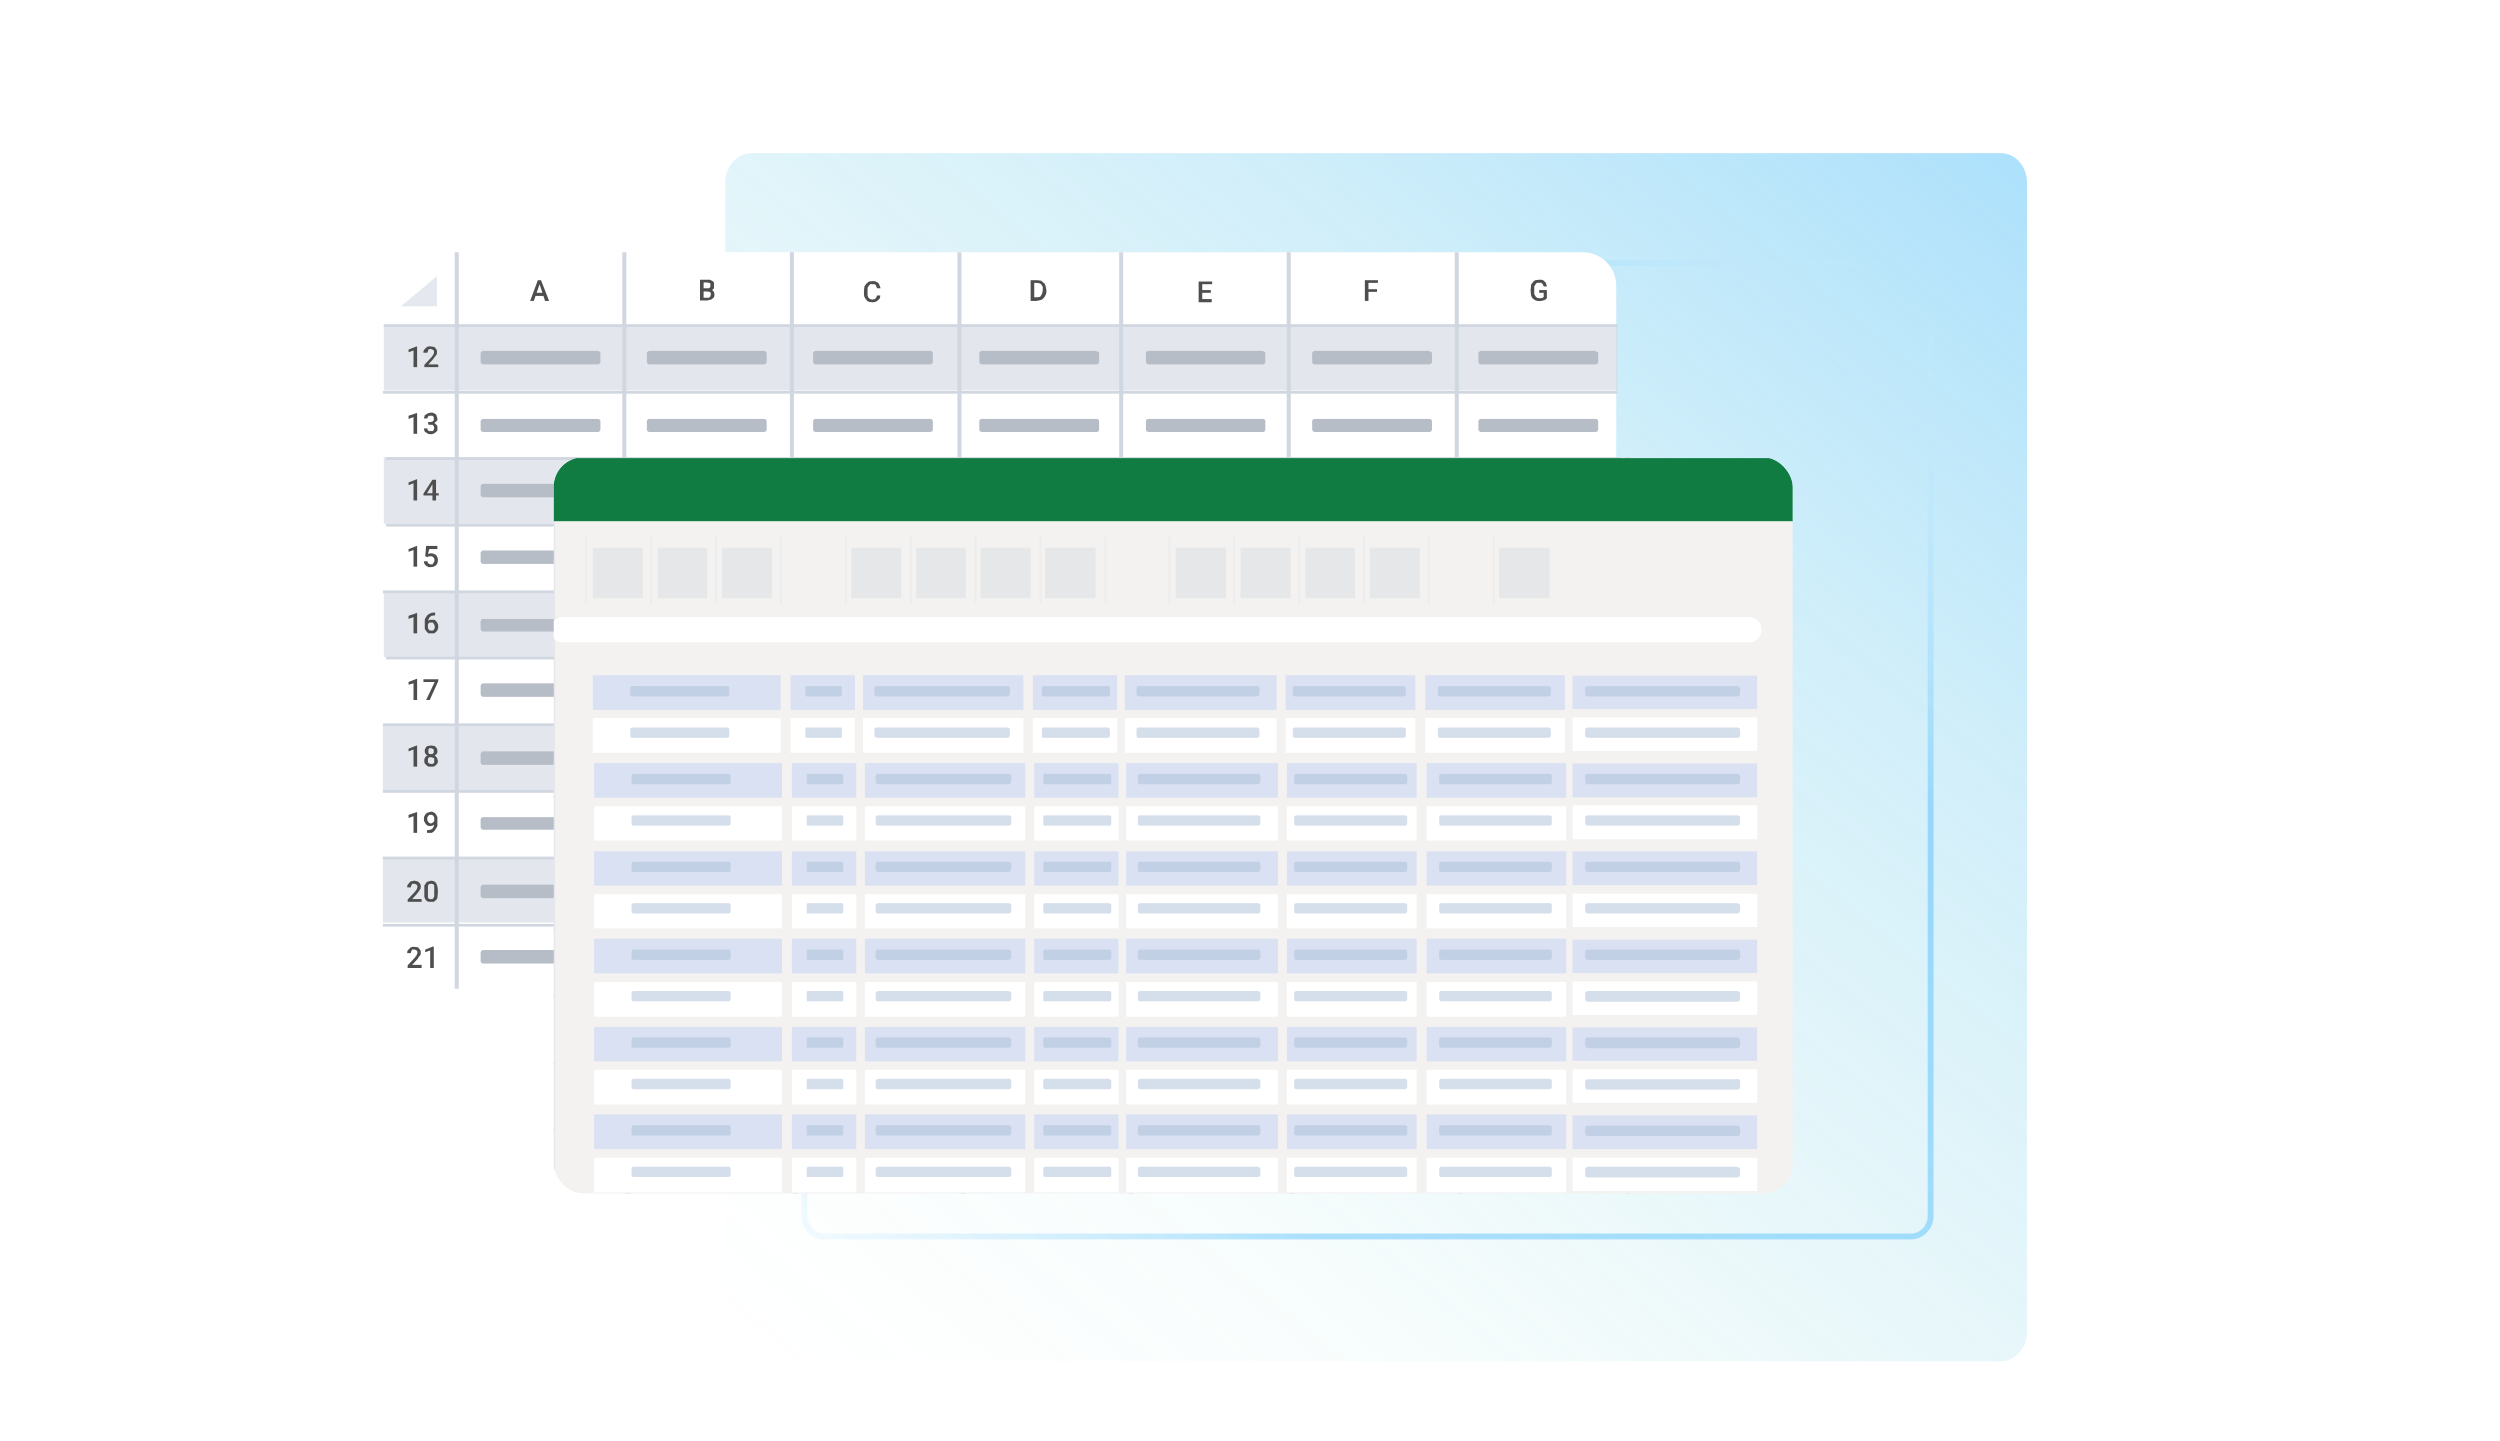
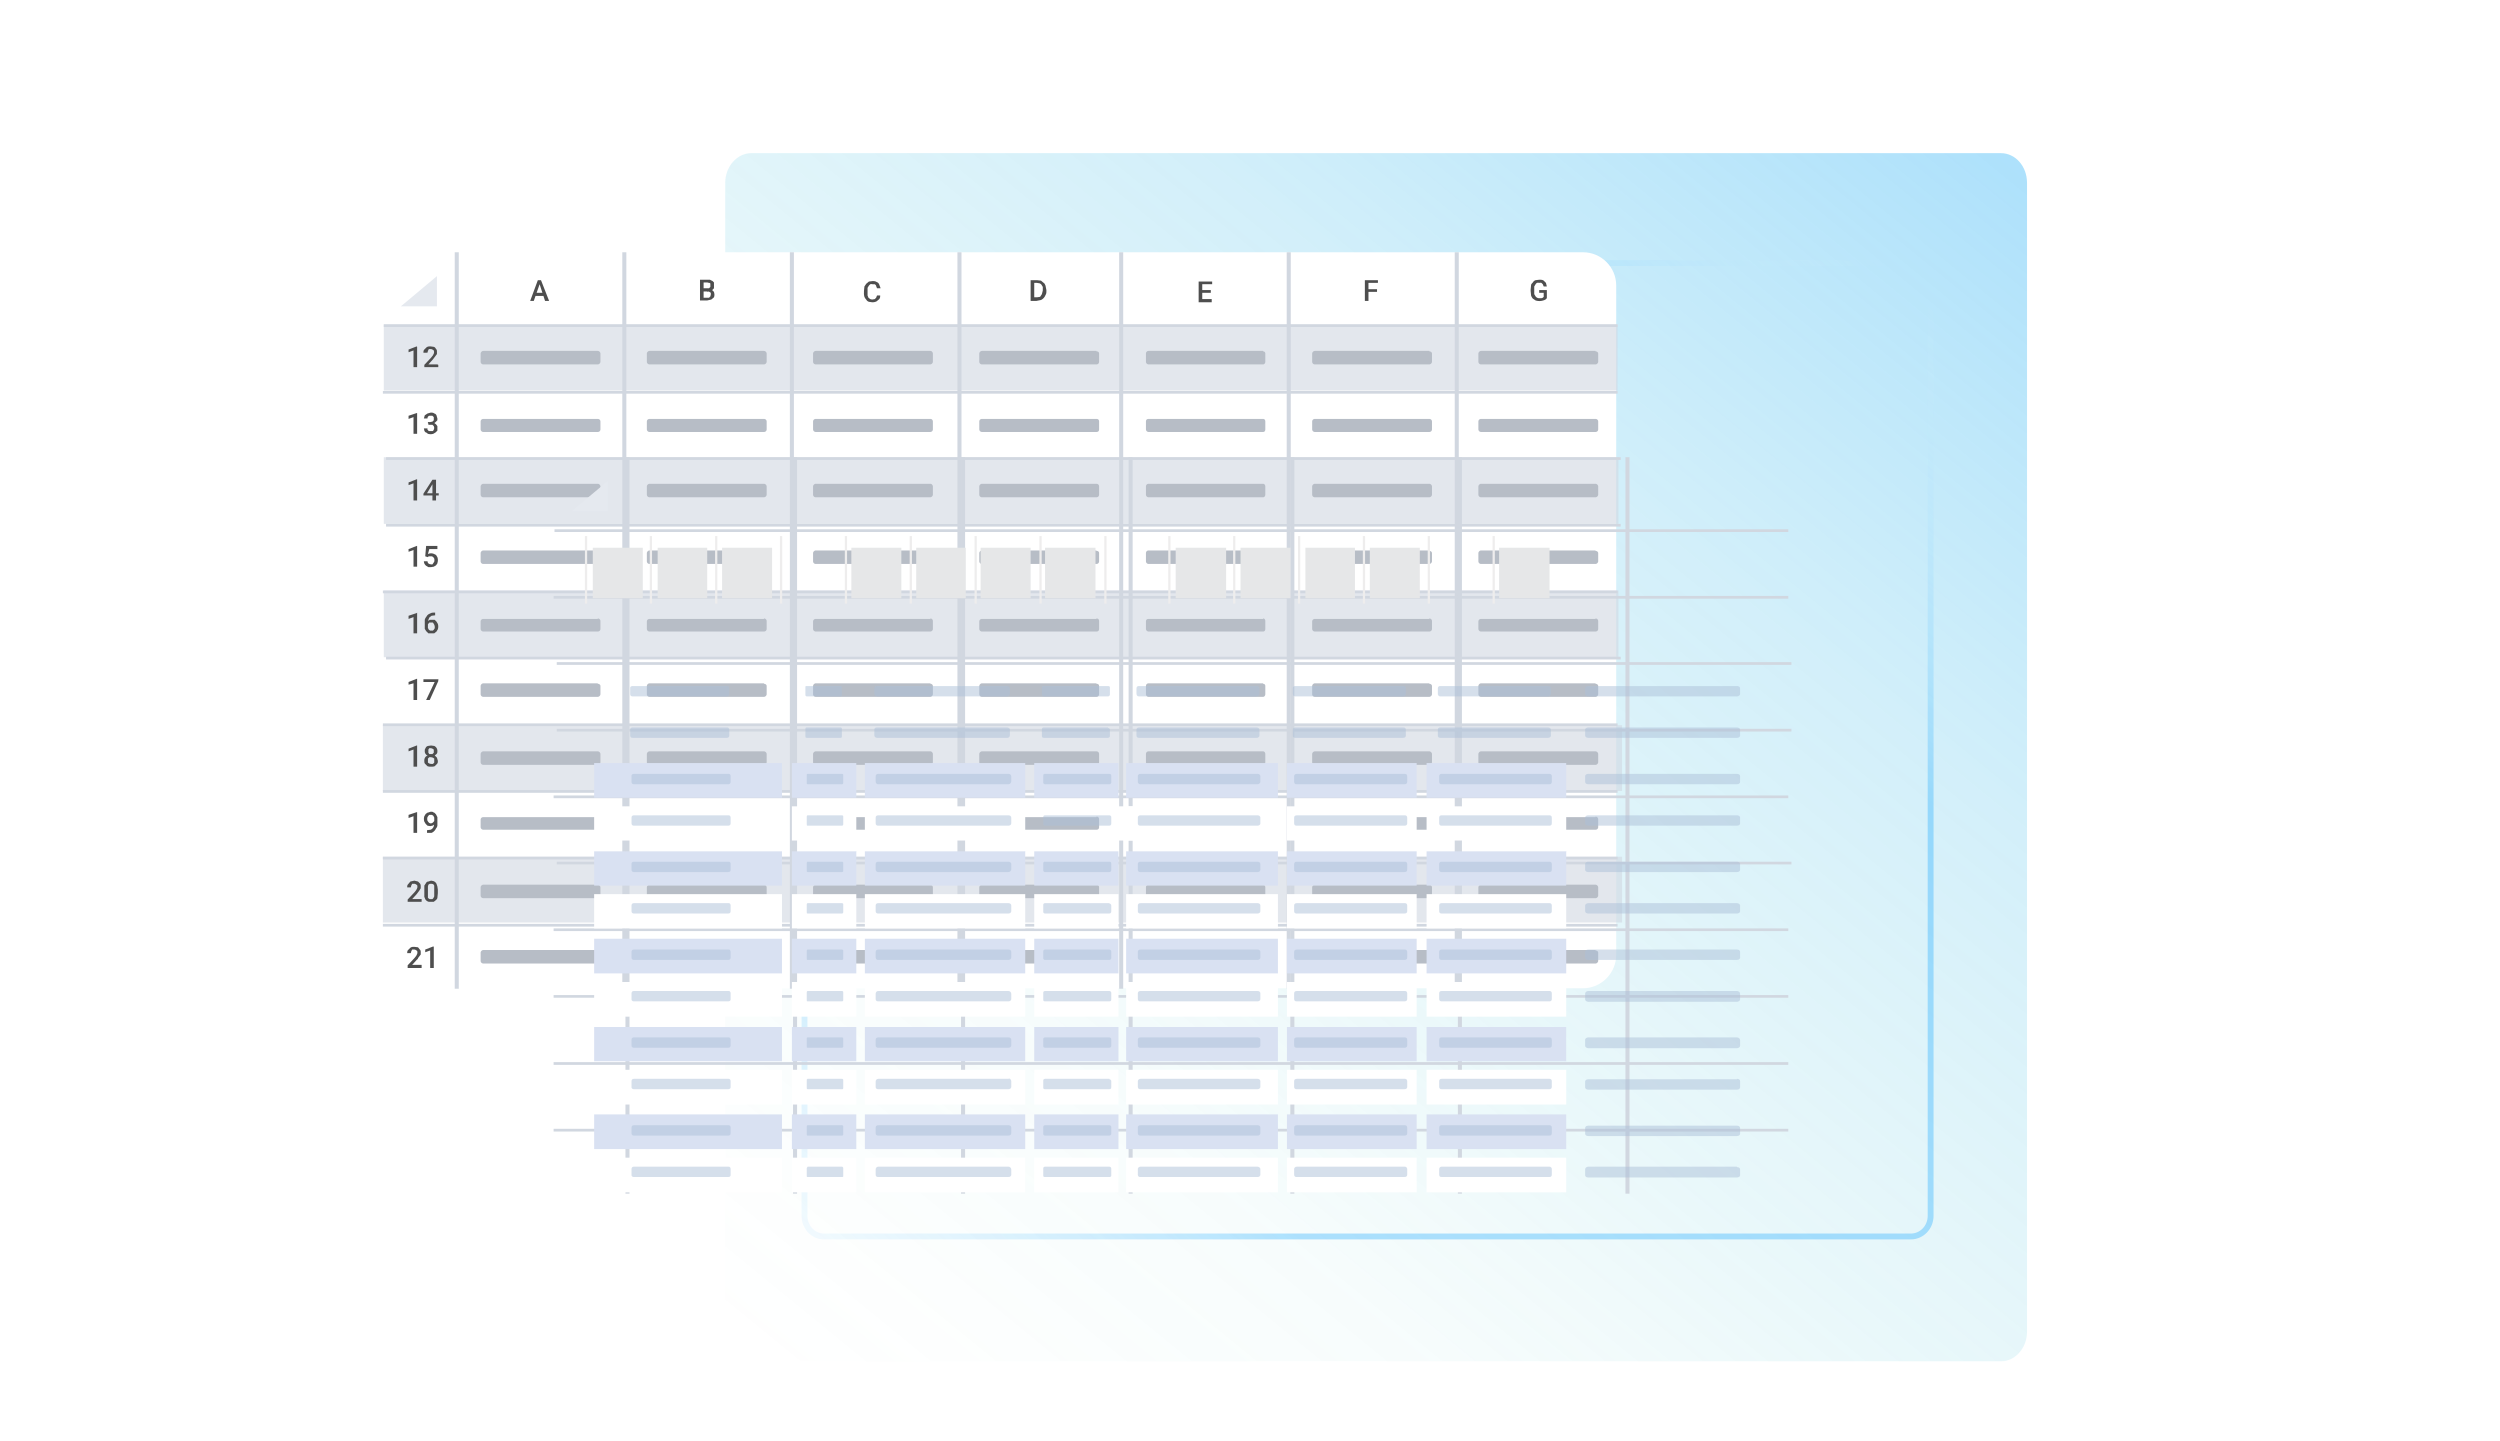
<svg xmlns="http://www.w3.org/2000/svg" width="555" height="320" fill="none" viewBox="0 0 555 320">
  <path fill="url(#a)" d="M444.3 34H166.8c-3.2 0-5.8 3-5.8 6.6v255c0 3.7 2.6 6.6 5.8 6.6h277.5c3.1 0 5.7-3 5.7-6.5V40.6c0-3.7-2.6-6.6-5.8-6.6Z" opacity=".4" />
  <path stroke="url(#b)" stroke-opacity=".3" stroke-width="1.3" d="M183 58.4h241.2c2.4 0 4.4 2 4.4 4.7v206.8c0 2.6-2 4.6-4.4 4.6H182.9c-2.3 0-4.3-2-4.3-4.6V63c0-2.6 2-4.7 4.3-4.7Z" />
  <g filter="url(#c)">
    <g clip-path="url(#d)">
      <path fill="#fff" d="M85 63.4c0-4.1 3.3-7.4 7.4-7.4h259c4.1 0 7.4 3.3 7.4 7.4V212c0 4-3.3 7.4-7.4 7.4h-259c-4.1 0-7.4-3.3-7.4-7.4V63.4Z" />
      <path fill="#D0D7E1" d="M85.2 72h273.9v14.7H85.2zM85.2 101.5h274.1v14.8H85.2zM85.2 131.1h274.1v14.8H85.2zM85 161h275.1v14.6H85zM85 190.2h275.1v14.6H85z" opacity=".6" />
      <path stroke="#D1D7E0" stroke-width=".9" d="M101.4 56v176.8M138.6 56v176.8M175.8 56v176.8M213 56v176.8M248.9 56v176.8M286.1 56v176.8M323.4 56v176.8" />
      <path stroke="#D1D7E0" stroke-width=".6" d="M359.1 72.3H85.2M359.1 87.1H85M359.8 101.8H85.7M359.8 116.6H85.7M359.1 131.4H85M359.8 146.1H85.7M359.1 160.9H85M359.1 175.7H85M359.1 190.5H85M359.1 205.4H85" />
      <path fill="#E5E9EF" d="M97 61.3V68h-8l8-6.7Z" />
      <path fill="#4E4E4E" d="M92.6 77v4.5h-.8v-3.7l-1.1.4v-.6l1.8-.7Zm4.7 4v.5h-3.1V81l1.5-1.6.4-.5.2-.4a1 1 0 0 0 0-.7l-.3-.2a.7.7 0 0 0-.3-.1h-.5l-.2.4-.1.4H94c0-.2 0-.5.2-.7l.5-.5c.3-.2.5-.2.9-.2l.7.1c.3.1.4.3.5.5.2.1.2.4.2.6v.5l-.3.4-.3.4-.3.4-1 1.1h2ZM92.6 91.7v4.6h-.8v-3.7l-1.1.4v-.7l1.8-.6Zm2.5 2h.4l.5-.1.3-.3v-.7l-.3-.3h-.7a.6.6 0 0 0-.4.6h-.8l.2-.7.6-.4.7-.2c.3 0 .6 0 .8.2.2 0 .4.2.5.4l.2.7v.4l-.4.4-.4.3H95v-.3Zm0 .6v-.5h.6l.7.1.4.3.3.4v1l-.4.4-.5.3a2 2 0 0 1-1.2 0l-.4-.3c-.2 0-.3-.2-.4-.4l-.1-.5h.8v.3l.3.3h.8c.2 0 .2-.2.3-.3l.1-.4-.1-.4-.3-.3h-.9ZM92.6 106.4v4.7h-.8v-3.8l-1.1.4v-.6l1.8-.7Zm4.8 3v.6H94v-.4l2-3.1h.6l-.6 1-1.2 2h2.6Zm-.6-3v4.7H96v-4.6h.8ZM92.6 121.2v4.6h-.8v-3.7l-1.1.4v-.6l1.8-.7Zm2.4 2.5-.6-.2.2-2.3h2.5v.7h-1.8L95 123a1.6 1.6 0 0 1 1.4 0l.4.2.3.5a2 2 0 0 1 0 1.3c0 .2-.2.3-.3.5l-.5.3-.6.1h-.6l-.5-.3a1.3 1.3 0 0 1-.5-1h.8l.1.4.3.2.4.1h.3l.2-.3.2-.3a1.5 1.5 0 0 0 0-.7l-.2-.3-.3-.2h-.7l-.3.2ZM92.6 136v4.6h-.8V137l-1.1.4v-.7l1.8-.6Zm3.9 0h.1v.6l-.8.1-.5.4-.2.5-.1.6v1.2l.2.4.3.2h.6l.2-.2.2-.3a1.4 1.4 0 0 0-.2-1l-.2-.3h-.8l-.3.4v.3h-.4c0-.3 0-.5.2-.6l.2-.4.4-.3h1.1l.4.4.3.5a2 2 0 0 1 0 1.2l-.3.5-.5.4H95.1l-.5-.5-.3-.5v-2c.1-.4.3-.6.5-.9.1-.2.4-.4.7-.5.3-.2.6-.2 1-.2ZM92.6 150.7v4.7h-.8v-3.7l-1.1.3v-.6l1.8-.7Zm4.7 0v.5l-1.9 4.2h-.8l1.9-4H94v-.6h3.2ZM92.6 165.5v4.7h-.8v-3.8l-1.1.4v-.6l1.8-.7Zm4.6 3.4c0 .3 0 .5-.2.7l-.5.5a2 2 0 0 1-.8.1 2 2 0 0 1-.8-.1l-.5-.5c-.2-.2-.2-.4-.2-.7a1.2 1.2 0 0 1 .4-1l.5-.2h1.4l.5.5.2.7Zm-.8 0v-.5l-.3-.2-.4-.1h-.4l-.3.3v.9l.3.2.4.1h.4l.3-.3v-.4Zm.7-2.2c0 .3 0 .5-.2.7l-.5.4-.7.1-.7-.1c-.3-.1-.4-.3-.5-.4a1 1 0 0 1-.2-.7c0-.2 0-.5.2-.6 0-.2.2-.4.5-.5l.7-.1.7.1a1.2 1.2 0 0 1 .7 1.1Zm-.8 0v-.3l-.3-.2-.3-.1h-.4l-.2.3v.7l.2.3h.7l.3-.3v-.3ZM93.6 199.6v.6h-3.1v-.5l1.5-1.6.4-.5.2-.4a1 1 0 0 0 0-.7l-.3-.2a.7.7 0 0 0-.3-.1h-.5l-.2.4-.1.4h-.8c0-.3 0-.5.2-.7l.5-.6.9-.2.8.2.4.4c.2.2.2.5.2.7v.4l-.3.5-.3.4-.3.4-1 1.1h2.1Zm3.6-2v.7l-.1 1c0 .2-.2.4-.3.5l-.5.4h-1.1a1.2 1.2 0 0 1-.8-.6l-.2-.5v-2.5l.4-.6c.1-.2.3-.3.5-.3l.6-.2.5.1a1.2 1.2 0 0 1 .7.6l.2.6.1.7Zm-.8.8v-1.8l-.2-.3-.3-.1h-.5l-.3.2-.1.4v2.5l.2.2.2.1h.6l.2-.2.2-.4v-.6ZM93.6 214.2v.7h-3.1v-.6l1.5-1.6.4-.5.2-.4a1 1 0 0 0 0-.7l-.3-.2a.7.7 0 0 0-.3-.1h-.5l-.2.4-.1.4h-.8c0-.2 0-.5.2-.7l.5-.5c.3-.2.5-.2.9-.2l.8.1.4.5c.2.2.2.4.2.6v.5l-.3.4-.3.4c0 .2-.2.3-.3.4l-1 1.1h2.1Zm2.7-4v4.7h-.8V211l-1.1.4v-.6l1.8-.7ZM92.6 180.3v4.6h-.8v-3.7l-1.1.4v-.7l1.8-.6Zm2.2 4 .8-.1a1.2 1.2 0 0 0 .7-.8l.1-.6v-1.3l-.2-.4-.3-.2h-.6l-.2.2-.2.3a1.5 1.5 0 0 0 0 .8l.2.3.2.2.3.1a.8.8 0 0 0 .6-.3 1 1 0 0 0 .3-.5h.3l-.1.6a1.5 1.5 0 0 1-.7.7l-.5.1-.6-.1-.4-.4-.3-.5a2 2 0 0 1 0-1.2l.3-.5c.2-.1.3-.3.5-.3l.6-.2c.3 0 .5 0 .7.2.2 0 .3.2.5.4l.3.6v1.8c0 .2-.1.5-.3.7a1.9 1.9 0 0 1-1 1h-1v-.6ZM119.9 62.8l-1.4 4h-.8l1.7-4.6h.5v.6Zm1.1 4-1.3-4-.1-.6h.5l1.8 4.6h-.9Zm0-1.7v.6h-2.5V65h2.5ZM157 64.7H156V64h1.4l.3-.3v-.7c0-.1-.1-.2-.3-.2l-.4-.1h-.8v4h-.8v-4.6h2.2l.6.3.3.3V64l-.4.4-.7.2-.3.2Zm0 2h-1.4l.4-.6h1.4l.3-.3.1-.4V65l-.3-.2a1 1 0 0 0-.5-.1h-.9V64h1.2l.2.2c.2 0 .5 0 .6.2l.4.4.1.5c0 .3 0 .6-.2.8l-.5.4-.9.2ZM194.7 65.6h.7c0 .3 0 .5-.2.8l-.6.5a2 2 0 0 1-1 .2l-.7-.1c-.3-.1-.5-.3-.6-.5a2 2 0 0 1-.4-.6 3 3 0 0 1-.1-1v-.3l.1-1 .4-.6.6-.5.8-.1c.3 0 .6 0 .9.2.3.1.5.3.6.6l.3.8h-.8l-.2-.5c0-.2-.2-.3-.3-.4h-.5a1 1 0 0 0-.5 0l-.3.3-.3.5V65.6l.2.5.4.3.4.1.6-.1.3-.3.2-.5ZM230.2 66.8h-1V66h1l.7-.1.4-.6.2-.8V63.7l-.3-.5a1 1 0 0 0-.4-.3l-.6-.1h-1v-.6h1l.9.1.6.5c.2.1.3.4.4.6l.2 1v.2c0 .3 0 .6-.2.9a2 2 0 0 1-1 1.1l-1 .2Zm-.6-4.6v4.6h-.8v-4.6h.8ZM269 66.4v.7h-2.4v-.7h2.5Zm-2.1-4v4.7h-.8v-4.6h.8Zm1.9 2v.6h-2.2v-.6h2.2Zm.3-2v.7h-2.5v-.6h2.5ZM303.8 62.2v4.6h-.8v-4.6h.8Zm1.9 2v.6h-2.1v-.6h2Zm.2-2v.6h-2.3v-.6h2.3ZM343.4 64.4v1.8l-.3.3a2 2 0 0 1-.5.2 2.8 2.8 0 0 1-1.7 0l-.6-.4a2 2 0 0 1-.4-.7l-.1-1v-.3l.1-1c0-.2.2-.4.4-.6.1-.2.3-.4.6-.5l.8-.1c.4 0 .7 0 1 .2l.5.5.2.8h-.7l-.2-.5-.3-.3a1 1 0 0 0-.5 0 1 1 0 0 0-.5 0 1 1 0 0 0-.3.3l-.3.5v1.7l.3.5a1 1 0 0 0 .9.4h.4l.3-.1.2-.2V65h-1v-.6h1.7Z" />
      <path fill="#B7BDC6" d="M132.7 211c.3 0 .6.2.6.5v1.8c0 .3-.3.6-.6.6h-25.4a.6.6 0 0 1-.6-.6v-1.8c0-.3.3-.6.6-.6h25.4Zm36.9 0c.3 0 .6.2.6.5v1.8c0 .3-.3.6-.6.6h-25.4a.6.6 0 0 1-.6-.6v-1.8c0-.3.3-.6.6-.6h25.4Zm37 0c.2 0 .5.2.5.5v1.8c0 .3-.3.6-.6.6h-25.4a.6.6 0 0 1-.6-.6v-1.8c0-.3.3-.6.6-.6h25.4Zm36.8 0c.4 0 .6.2.6.5v1.8c0 .3-.2.6-.6.6H218a.6.6 0 0 1-.6-.6v-1.8c0-.3.3-.6.6-.6h25.4Zm37 0c.3 0 .5.2.5.5v1.8c0 .3-.2.6-.5.6H255a.6.6 0 0 1-.6-.6v-1.8c0-.3.2-.6.6-.6h25.4Zm36.9 0c.3 0 .6.2.6.5v1.8c0 .3-.3.6-.6.6h-25.4a.6.6 0 0 1-.6-.6v-1.8c0-.3.3-.6.6-.6h25.4Zm36.9 0c.3 0 .6.2.6.5v1.8c0 .3-.3.6-.6.6h-25.4a.6.6 0 0 1-.6-.6v-1.8c0-.3.3-.6.6-.6h25.4Zm-221.5-14.6c.3 0 .6.3.6.6v1.8c0 .3-.3.6-.6.6h-25.4a.6.6 0 0 1-.6-.6V197c0-.3.3-.6.6-.6h25.4Zm36.9 0c.3 0 .6.3.6.6v1.8c0 .3-.3.6-.6.6h-25.4a.6.6 0 0 1-.6-.6V197c0-.3.3-.6.6-.6h25.4Zm37 0c.2 0 .5.3.5.6v1.8c0 .3-.3.6-.6.6h-25.4a.6.6 0 0 1-.6-.6V197c0-.3.3-.6.6-.6h25.4Zm36.8 0c.4 0 .6.3.6.6v1.8c0 .3-.2.6-.6.6H218a.6.6 0 0 1-.6-.6V197c0-.3.3-.6.6-.6h25.4Zm37 0c.3 0 .5.3.5.6v1.8c0 .3-.2.6-.5.6H255a.6.6 0 0 1-.6-.6V197c0-.3.2-.6.6-.6h25.4Zm36.9 0c.3 0 .6.3.6.6v1.8c0 .3-.3.6-.6.6h-25.4a.6.6 0 0 1-.6-.6V197c0-.3.3-.6.6-.6h25.4Zm36.9 0c.3 0 .6.3.6.6v1.8c0 .3-.3.6-.6.6h-25.4a.6.6 0 0 1-.6-.6V197c0-.3.3-.6.6-.6h25.4Zm-221.5-15.1c.3 0 .6.2.6.6v1.7c0 .4-.3.6-.6.6h-25.4a.6.6 0 0 1-.6-.6V182c0-.4.3-.6.6-.6h25.4Zm36.9 0c.3 0 .6.2.6.6v1.7c0 .4-.3.6-.6.6h-25.4a.6.6 0 0 1-.6-.6V182c0-.4.3-.6.6-.6h25.4Zm37 0c.2 0 .5.2.5.6v1.7c0 .4-.3.6-.6.6h-25.4a.6.6 0 0 1-.6-.6V182c0-.4.3-.6.6-.6h25.4Zm36.8 0c.4 0 .6.2.6.6v1.7c0 .4-.2.6-.6.6H218a.6.6 0 0 1-.6-.6V182c0-.4.3-.6.6-.6h25.4Zm37 0c.3 0 .5.2.5.6v1.7c0 .4-.2.6-.5.6H255a.6.6 0 0 1-.6-.6V182c0-.4.2-.6.6-.6h25.4Zm36.9 0c.3 0 .6.2.6.6v1.7c0 .4-.3.6-.6.6h-25.4a.6.6 0 0 1-.6-.6V182c0-.4.3-.6.6-.6h25.4Zm36.9 0c.3 0 .6.2.6.6v1.7c0 .4-.3.6-.6.6h-25.4a.6.6 0 0 1-.6-.6V182c0-.4.3-.6.6-.6h25.4Zm-221.5-14.5c.3 0 .6.3.6.6v1.8c0 .3-.3.6-.6.6h-25.4a.6.6 0 0 1-.6-.6v-1.8c0-.3.3-.6.6-.6h25.4Zm36.9 0c.3 0 .6.3.6.6v1.8c0 .3-.3.6-.6.6h-25.4a.6.6 0 0 1-.6-.6v-1.8c0-.3.3-.6.6-.6h25.4Zm37 0c.2 0 .5.3.5.6v1.8c0 .3-.3.6-.6.6h-25.4a.6.6 0 0 1-.6-.6v-1.8c0-.3.3-.6.6-.6h25.4Zm36.8 0c.4 0 .6.3.6.6v1.8c0 .3-.2.6-.6.6H218a.6.6 0 0 1-.6-.6v-1.8c0-.3.3-.6.6-.6h25.4Zm37 0c.3 0 .5.3.5.6v1.8c0 .3-.2.6-.5.6H255a.6.6 0 0 1-.6-.6v-1.8c0-.3.2-.6.6-.6h25.4Zm36.9 0c.3 0 .6.3.6.6v1.8c0 .3-.3.6-.6.6h-25.4a.6.6 0 0 1-.6-.6v-1.8c0-.3.3-.6.6-.6h25.4Zm36.9 0c.3 0 .6.3.6.6v1.8c0 .3-.3.6-.6.6h-25.4a.6.6 0 0 1-.6-.6v-1.8c0-.3.3-.6.6-.6h25.4Zm-221.5-15c.3 0 .6.2.6.5v1.8c0 .3-.3.6-.6.6h-25.4a.6.6 0 0 1-.6-.6v-1.8c0-.3.3-.6.6-.6h25.4Zm36.9 0c.3 0 .6.2.6.5v1.8c0 .3-.3.6-.6.6h-25.4a.6.6 0 0 1-.6-.6v-1.8c0-.3.3-.6.6-.6h25.4Zm37 0c.2 0 .5.2.5.5v1.8c0 .3-.3.6-.6.6h-25.4a.6.6 0 0 1-.6-.6v-1.8c0-.3.3-.6.6-.6h25.4Zm36.8 0c.4 0 .6.2.6.5v1.8c0 .3-.2.6-.6.6H218a.6.6 0 0 1-.6-.6v-1.8c0-.3.3-.6.6-.6h25.4Zm37 0c.3 0 .5.2.5.5v1.8c0 .3-.2.6-.5.6H255a.6.6 0 0 1-.6-.6v-1.8c0-.3.2-.6.6-.6h25.4Zm36.9 0c.3 0 .6.2.6.5v1.8c0 .3-.3.6-.6.6h-25.4a.6.6 0 0 1-.6-.6v-1.8c0-.3.3-.6.6-.6h25.4Zm36.9 0c.3 0 .6.2.6.5v1.8c0 .3-.3.6-.6.6h-25.4a.6.6 0 0 1-.6-.6v-1.8c0-.3.3-.6.6-.6h25.4Zm-221.5-14.5c.3 0 .6.2.6.6v1.7c0 .4-.3.6-.6.6h-25.4a.6.6 0 0 1-.6-.6V138c0-.4.3-.6.6-.6h25.4Zm36.9 0c.3 0 .6.2.6.6v1.7c0 .4-.3.6-.6.6h-25.4a.6.6 0 0 1-.6-.6V138c0-.4.3-.6.6-.6h25.4Zm37 0c.2 0 .5.2.5.6v1.7c0 .4-.3.6-.6.6h-25.4a.6.6 0 0 1-.6-.6V138c0-.4.3-.6.6-.6h25.4Zm36.8 0c.4 0 .6.2.6.6v1.7c0 .4-.2.6-.6.6H218a.6.6 0 0 1-.6-.6V138c0-.4.3-.6.6-.6h25.4Zm37 0c.3 0 .5.2.5.6v1.7c0 .4-.2.6-.5.6H255a.6.6 0 0 1-.6-.6V138c0-.4.2-.6.6-.6h25.4Zm36.9 0c.3 0 .6.2.6.6v1.7c0 .4-.3.6-.6.6h-25.4a.6.6 0 0 1-.6-.6V138c0-.4.3-.6.6-.6h25.4Zm36.9 0c.3 0 .6.2.6.6v1.7c0 .4-.3.6-.6.6h-25.4a.6.6 0 0 1-.6-.6V138c0-.4.3-.6.6-.6h25.4Zm-221.5-15c.3 0 .6.2.6.5v1.8c0 .3-.3.6-.6.6h-25.4a.6.6 0 0 1-.6-.6v-1.8c0-.3.3-.6.6-.6h25.4Zm36.9 0c.3 0 .6.2.6.5v1.8c0 .3-.3.6-.6.6h-25.4a.6.6 0 0 1-.6-.6v-1.8c0-.3.3-.6.6-.6h25.4Zm37 0c.2 0 .5.2.5.5v1.8c0 .3-.3.6-.6.6h-25.4a.6.6 0 0 1-.6-.6v-1.8c0-.3.3-.6.6-.6h25.4Zm36.8 0c.4 0 .6.2.6.5v1.8c0 .3-.2.6-.6.6H218a.6.6 0 0 1-.6-.6v-1.8c0-.3.3-.6.6-.6h25.4Zm37 0c.3 0 .5.2.5.5v1.8c0 .3-.2.6-.5.6H255a.6.6 0 0 1-.6-.6v-1.8c0-.3.2-.6.6-.6h25.4Zm36.9 0c.3 0 .6.2.6.5v1.8c0 .3-.3.6-.6.6h-25.4a.6.6 0 0 1-.6-.6v-1.8c0-.3.3-.6.6-.6h25.4Zm36.9 0c.3 0 .6.2.6.5v1.8c0 .3-.3.6-.6.6h-25.4a.6.6 0 0 1-.6-.6v-1.8c0-.3.3-.6.6-.6h25.4Zm-221.5-14.9c.3 0 .6.3.6.6v1.8c0 .3-.3.6-.6.6h-25.4a.6.6 0 0 1-.6-.6V108c0-.3.3-.6.6-.6h25.4Zm36.9 0c.3 0 .6.3.6.6v1.8c0 .3-.3.6-.6.6h-25.4a.6.6 0 0 1-.6-.6V108c0-.3.3-.6.6-.6h25.4Zm37 0c.2 0 .5.3.5.6v1.8c0 .3-.3.6-.6.6h-25.4a.6.6 0 0 1-.6-.6V108c0-.3.3-.6.6-.6h25.4Zm36.8 0c.4 0 .6.3.6.6v1.8c0 .3-.2.6-.6.6H218a.6.6 0 0 1-.6-.6V108c0-.3.3-.6.6-.6h25.4Zm37 0c.3 0 .5.3.5.6v1.8c0 .3-.2.6-.5.6H255a.6.6 0 0 1-.6-.6V108c0-.3.2-.6.6-.6h25.4Zm36.9 0c.3 0 .6.3.6.6v1.8c0 .3-.3.6-.6.6h-25.4a.6.6 0 0 1-.6-.6V108c0-.3.3-.6.6-.6h25.4Zm36.9 0c.3 0 .6.3.6.6v1.8c0 .3-.3.6-.6.6h-25.4a.6.6 0 0 1-.6-.6V108c0-.3.3-.6.6-.6h25.4ZM132.7 93c.3 0 .6.2.6.6v1.7c0 .4-.3.6-.6.6h-25.4a.6.6 0 0 1-.6-.6v-1.7c0-.4.3-.6.6-.6h25.4Zm36.9 0c.3 0 .6.2.6.6v1.7c0 .4-.3.6-.6.6h-25.4a.6.6 0 0 1-.6-.6v-1.7c0-.4.3-.6.6-.6h25.4Zm37 0c.2 0 .5.2.5.6v1.7c0 .4-.3.6-.6.6h-25.4a.6.6 0 0 1-.6-.6v-1.7c0-.4.3-.6.6-.6h25.4Zm36.8 0c.4 0 .6.2.6.6v1.7c0 .4-.2.6-.6.6H218a.6.6 0 0 1-.6-.6v-1.7c0-.4.3-.6.6-.6h25.4Zm37 0c.3 0 .5.2.5.6v1.7c0 .4-.2.6-.5.6H255a.6.6 0 0 1-.6-.6v-1.7c0-.4.2-.6.6-.6h25.4Zm36.9 0c.3 0 .6.2.6.6v1.7c0 .4-.3.6-.6.6h-25.4a.6.6 0 0 1-.6-.6v-1.7c0-.4.3-.6.6-.6h25.4Zm36.9 0c.3 0 .6.2.6.6v1.7c0 .4-.3.6-.6.6h-25.4a.6.6 0 0 1-.6-.6v-1.7c0-.4.3-.6.6-.6h25.4ZM243.4 78c.4 0 .6.2.6.5v1.8c0 .3-.2.6-.6.6H218a.6.6 0 0 1-.6-.6v-1.8c0-.3.3-.6.6-.6h25.4Zm37 0c.3 0 .5.2.5.5v1.8c0 .3-.2.6-.5.6H255a.6.6 0 0 1-.6-.6v-1.8c0-.3.2-.6.6-.6h25.4Zm36.9 0c.3 0 .6.2.6.5v1.8c0 .3-.3.6-.6.6h-25.4a.6.6 0 0 1-.6-.6v-1.8c0-.3.3-.6.6-.6h25.4Zm36.9 0c.3 0 .6.2.6.5v1.8c0 .3-.3.6-.6.6h-25.4a.6.6 0 0 1-.6-.6v-1.8c0-.3.3-.6.6-.6h25.4Zm-221.5-.1c.3 0 .6.3.6.6v1.8c0 .3-.3.6-.6.6h-25.4a.6.6 0 0 1-.6-.6v-1.8c0-.3.3-.6.6-.6h25.4Zm36.9 0c.3 0 .6.3.6.6v1.8c0 .3-.3.6-.6.6h-25.4a.6.6 0 0 1-.6-.6v-1.8c0-.3.3-.6.6-.6h25.4Zm37 0c.2 0 .5.3.5.6v1.8c0 .3-.3.6-.6.6h-25.4a.6.6 0 0 1-.6-.6v-1.8c0-.3.3-.6.6-.6h25.4Z" />
    </g>
  </g>
  <g filter="url(#e)">
    <g clip-path="url(#f)">
      <path stroke="#D1D7E0" stroke-width=".9" d="M139.3 101.5v176.8M176.5 101.5v176.8M213.8 101.5v176.8M251 101.5v176.8M286.9 101.5v176.8M324.1 101.5v176.8M361.3 101.5v176.8" />
      <path stroke="#D1D7E0" stroke-width=".6" d="M397 117.8H123.1M397 132.6H122.9M397.7 147.3H123.6M397.7 162.1H123.6M397 176.9H122.9M397.7 191.6H123.6M397 206.4H122.9M397 221.2H122.9M397 236.1H122.9M397 250.9H122.9" />
      <path fill="#E5E9EF" d="M134.9 106.8v6.7h-8l8-6.7Z" />
      <g filter="url(#g)">
        <g clip-path="url(#h)">
          <path fill="#F3F2F1" stroke="#E6E7E8" stroke-width=".9" d="M398.9 103v180.4H122.8V103.1h276Z" />
          <path fill="#107C41" d="M399.3 101.7h-277v14h277v-14Z" />
          <path fill="#fff" d="M388.4 137H124.8a2.6 2.6 0 0 0-2.5 2.6v.4c0 1.4 1.1 2.6 2.5 2.6h263.6c1.4 0 2.6-1.2 2.6-2.6v-.4c0-1.4-1.2-2.6-2.6-2.6Z" />
          <path fill="#D9E1F2" d="M173.3 149.9h-41.7v7.7h41.7v-7.7Z" />
          <path fill="#fff" d="M173.3 159.4h-41.7v7.7h41.7v-7.7Z" />
          <path fill="#D9E1F2" d="M189.8 149.9h-14.3v7.7h14.3v-7.7Z" />
          <path fill="#fff" d="M189.8 159.4h-14.3v7.7h14.3v-7.7Z" />
          <path fill="#D9E1F2" d="M227.2 149.9h-35.6v7.7h35.6v-7.7Z" />
          <path fill="#fff" d="M227.2 159.4h-35.6v7.7h35.6v-7.7Z" />
          <path fill="#D9E1F2" d="M248 149.9h-18.7v7.7H248v-7.7Z" />
          <path fill="#fff" d="M248 159.4h-18.7v7.7H248v-7.7Z" />
          <path fill="#D9E1F2" d="M283.4 149.9h-33.7v7.7h33.7v-7.7Z" />
          <path fill="#fff" d="M283.4 159.4h-33.7v7.7h33.7v-7.7Z" />
          <path fill="#D9E1F2" d="M314.2 149.9h-28.8v7.7h28.8v-7.7Z" />
          <path fill="#fff" d="M314.2 159.4h-28.8v7.7h28.8v-7.7Z" />
          <path fill="#D9E1F2" d="M347.5 149.9h-31.1v7.7h31v-7.7ZM390 150h-40.9v7.4h41V150ZM390 189h-40.9v7.5h41V189ZM390 228.1h-40.9v7.4h41v-7.4ZM390 169.5h-40.9v7.5h41v-7.5ZM390 208.6h-40.9v7.4h41v-7.4ZM390 247.6h-40.9v7.5h41v-7.5Z" />
          <path fill="#fff" d="M347.5 159.4h-31.1v7.7h31v-7.7ZM390 159.3h-40.9v7.4h41v-7.4ZM390 198.4h-40.9v7.4h41v-7.4ZM390 237.4h-40.9v7.4h41v-7.4ZM390 178.8h-40.9v7.5h41v-7.5ZM390 217.9h-40.9v7.4h41V218ZM390 257h-40.9v7.4h41v-7.5Z" />
        </g>
        <path fill="#ADC0D8" d="M161.5 152.3h-21.1c-.3 0-.5.2-.5.4v1.4c0 .3.2.5.5.5h21c.3 0 .5-.2.5-.5v-1.4c0-.2-.2-.4-.4-.4ZM186.6 152.3h-7.5c-.2 0-.3 0-.3.2v1.8c0 .1.1.3.3.3h7.5c.2 0 .3-.2.3-.3v-1.8c0-.1-.1-.2-.3-.2ZM223.6 152.3h-29c-.3 0-.5.2-.5.5v1.2c0 .3.3.6.6.6h29c.2 0 .5-.3.5-.6v-1.2c0-.3-.3-.5-.6-.5ZM246 152.3h-14.3c-.3 0-.4.1-.4.3v1.6c0 .2.1.4.4.4H246c.2 0 .4-.2.4-.4v-1.6c0-.2-.2-.3-.4-.3ZM279 152.3h-26.2c-.3 0-.5.2-.5.5v1.2c0 .3.2.6.5.6H279c.3 0 .6-.3.6-.6v-1.2c0-.3-.3-.5-.6-.5ZM311.6 152.3h-24c-.4 0-.6.2-.6.5v1.3c0 .2.2.5.5.5h24c.4 0 .6-.3.6-.5v-1.3c0-.3-.2-.5-.5-.5ZM343.7 152.3h-24c-.3 0-.5.2-.5.5v1.3c0 .2.2.5.5.5h24c.3 0 .6-.3.6-.5v-1.3c0-.3-.3-.5-.6-.5ZM385.6 152.3h-33c-.4 0-.7.2-.7.5v1.3c0 .2.3.5.7.5h33c.4 0 .7-.3.7-.5v-1.3c0-.3-.3-.5-.7-.5ZM385.6 191.3h-33c-.4 0-.7.2-.7.5v1.3c0 .3.3.5.7.5h33c.4 0 .7-.2.7-.5v-1.3c0-.3-.3-.5-.7-.5ZM385.6 230.3h-33c-.4 0-.7.3-.7.5v1.4c0 .2.3.5.7.5h33c.4 0 .7-.3.7-.5v-1.3c0-.3-.3-.6-.7-.6ZM385.6 171.8h-33c-.4 0-.7.2-.7.5v1.3c0 .3.3.5.7.5h33c.4 0 .7-.2.7-.5v-1.3c0-.3-.3-.5-.7-.5ZM385.6 210.8h-33c-.4 0-.7.2-.7.5v1.3c0 .3.3.5.7.5h33c.4 0 .7-.2.7-.5v-1.3c0-.3-.3-.5-.7-.5ZM385.6 249.9h-33c-.4 0-.7.2-.7.5v1.3c0 .3.3.5.7.5h33c.4 0 .7-.2.7-.5v-1.3c0-.3-.3-.5-.7-.5ZM161.5 161.5h-21.1c-.3 0-.5.2-.5.5v1.3c0 .3.2.5.5.5h21c.3 0 .5-.2.5-.5V162c0-.3-.2-.5-.4-.5ZM186.6 161.5h-7.5c-.2 0-.3.1-.3.3v1.7c0 .2.1.3.3.3h7.5c.2 0 .3-.1.3-.3v-1.7c0-.2-.1-.3-.3-.3ZM223.6 161.5h-29c-.3 0-.5.2-.5.5v1.2c0 .4.3.6.6.6h29c.2 0 .5-.2.5-.6V162c0-.3-.3-.5-.6-.5ZM246 161.5h-14.3c-.3 0-.4.2-.4.4v1.5c0 .2.1.4.4.4H246c.2 0 .4-.2.4-.4V162c0-.2-.2-.4-.4-.4ZM279 161.5h-26.2c-.3 0-.5.2-.5.5v1.3c0 .3.2.5.5.5H279c.3 0 .6-.2.6-.5V162c0-.3-.3-.5-.6-.5ZM311.6 161.5h-24c-.4 0-.6.2-.6.5v1.3c0 .3.2.5.5.5h24c.4 0 .6-.2.6-.5V162c0-.3-.2-.5-.5-.5ZM343.7 161.5h-24c-.3 0-.5.2-.5.5v1.3c0 .3.2.5.5.5h24c.3 0 .6-.2.6-.5V162c0-.3-.3-.5-.6-.5ZM385.6 161.5h-33c-.4 0-.7.2-.7.5v1.3c0 .3.3.5.7.5h33c.4 0 .7-.2.7-.5V162c0-.3-.3-.5-.7-.5ZM385.6 200.5h-33c-.4 0-.7.3-.7.5v1.3c0 .3.3.5.7.5h33c.4 0 .7-.2.7-.5V201c0-.2-.3-.5-.7-.5ZM385.6 239.6h-33c-.4 0-.7.2-.7.5v1.3c0 .3.3.5.7.5h33c.4 0 .7-.2.7-.5V240c0-.3-.3-.5-.7-.5ZM385.6 181h-33c-.4 0-.7.2-.7.5v1.3c0 .3.3.5.7.5h33c.4 0 .7-.2.7-.5v-1.3c0-.3-.3-.5-.7-.5ZM385.6 220h-33c-.4 0-.7.3-.7.6v1.3c0 .2.3.5.7.5h33c.4 0 .7-.3.7-.5v-1.3c0-.3-.3-.6-.7-.6ZM385.6 259h-33c-.4 0-.7.3-.7.6v1.3c0 .3.3.5.7.5h33c.4 0 .7-.2.7-.5v-1.3c0-.3-.3-.5-.7-.5Z" opacity=".5" />
        <path fill="#D9E1F2" d="M173.6 169.4h-41.7v7.7h41.7v-7.7Z" />
        <path fill="#fff" d="M173.6 179h-41.7v7.6h41.7V179Z" />
        <path fill="#D9E1F2" d="M190 169.4h-14.2v7.7h14.3v-7.7Z" />
        <path fill="#fff" d="M190 179h-14.2v7.6h14.3V179Z" />
        <path fill="#D9E1F2" d="M227.5 169.4H192v7.7h35.6v-7.7Z" />
        <path fill="#fff" d="M227.5 179H192v7.6h35.6V179Z" />
        <path fill="#D9E1F2" d="M248.3 169.4h-18.7v7.7h18.7v-7.7Z" />
-         <path fill="#fff" d="M248.3 179h-18.7v7.6h18.7V179Z" />
+         <path fill="#fff" d="M248.3 179v7.6h18.7V179Z" />
        <path fill="#D9E1F2" d="M283.7 169.4H250v7.7h33.7v-7.7Z" />
        <path fill="#fff" d="M283.7 179H250v7.6h33.7V179Z" />
        <path fill="#D9E1F2" d="M314.5 169.4h-28.8v7.7h28.8v-7.7Z" />
        <path fill="#fff" d="M314.5 179h-28.8v7.6h28.8V179Z" />
        <path fill="#D9E1F2" d="M347.8 169.4h-31.1v7.7h31v-7.7Z" />
        <path fill="#fff" d="M347.8 179h-31.1v7.6h31V179Z" />
        <path fill="#ADC0D8" d="M161.8 171.8h-21.1c-.3 0-.5.2-.5.4v1.4c0 .3.2.5.5.5h21c.3 0 .5-.2.5-.5v-1.4c0-.2-.2-.4-.4-.4ZM186.9 171.8h-7.6c-.1 0-.2 0-.2.2v1.8c0 .2 0 .3.2.3h7.6c.2 0 .3-.1.3-.3V172c0-.1-.1-.2-.3-.2ZM224 171.8h-29c-.4 0-.6.2-.6.5v1.2c0 .3.2.6.5.6h29c.3 0 .6-.3.6-.6v-1.2c0-.3-.3-.5-.6-.5ZM246.3 171.8H232c-.3 0-.4.1-.4.4v1.5c0 .2.1.4.4.4h14.3c.2 0 .4-.2.4-.4v-1.5c0-.3-.2-.4-.4-.4ZM279.2 171.8h-26c-.4 0-.6.2-.6.5v1.3c0 .2.2.5.5.5h26.1c.3 0 .6-.3.6-.5v-1.3c0-.3-.3-.5-.6-.5ZM311.9 171.8h-24c-.4 0-.6.2-.6.5v1.3c0 .3.2.5.5.5h24c.4 0 .6-.2.6-.5v-1.3c0-.3-.2-.5-.5-.5ZM344 171.8h-24c-.3 0-.5.2-.5.5v1.3c0 .3.2.5.5.5h24c.3 0 .5-.2.5-.5v-1.3c0-.3-.2-.5-.5-.5ZM161.8 181h-21.1c-.3 0-.5.2-.5.5v1.3c0 .3.2.5.5.5h21c.3 0 .5-.2.5-.5v-1.3c0-.3-.2-.5-.4-.5ZM186.9 181h-7.6c-.1 0-.2.1-.2.3v1.7c0 .2 0 .3.2.3h7.6c.2 0 .3-.1.3-.3v-1.7c0-.2-.1-.3-.3-.3ZM224 181h-29c-.4 0-.6.2-.6.5v1.3c0 .3.2.5.5.5h29c.3 0 .6-.2.6-.5v-1.3c0-.3-.3-.5-.6-.5ZM246.3 181H232c-.3 0-.4.2-.4.4v1.5c0 .2.1.4.4.4h14.3c.2 0 .4-.2.4-.4v-1.5c0-.2-.2-.4-.4-.4ZM279.2 181h-26c-.4 0-.6.2-.6.5v1.3c0 .3.2.5.5.5h26.1c.3 0 .6-.2.6-.5v-1.3c0-.3-.3-.5-.6-.5ZM311.9 181h-24c-.4 0-.6.2-.6.5v1.3c0 .3.2.5.5.5h24c.4 0 .6-.2.6-.5v-1.3c0-.3-.2-.5-.5-.5ZM344 181h-24c-.3 0-.5.2-.5.5v1.3c0 .3.2.5.5.5h24c.3 0 .5-.2.5-.5v-1.3c0-.3-.2-.5-.5-.5Z" opacity=".5" />
        <path fill="#D9E1F2" d="M173.6 189h-41.7v7.6h41.7v-7.7Z" />
        <path fill="#fff" d="M173.6 198.5h-41.7v7.6h41.7v-7.6Z" />
        <path fill="#D9E1F2" d="M190 189h-14.2v7.6h14.3v-7.7Z" />
        <path fill="#fff" d="M190 198.5h-14.2v7.6h14.3v-7.6Z" />
        <path fill="#D9E1F2" d="M227.5 189H192v7.6h35.6v-7.7Z" />
        <path fill="#fff" d="M227.5 198.5H192v7.6h35.6v-7.6Z" />
        <path fill="#D9E1F2" d="M248.3 189h-18.7v7.6h18.7v-7.7Z" />
        <path fill="#fff" d="M248.3 198.5h-18.7v7.6h18.7v-7.6Z" />
        <path fill="#D9E1F2" d="M283.7 189H250v7.6h33.7v-7.7Z" />
        <path fill="#fff" d="M283.7 198.5H250v7.6h33.7v-7.6Z" />
        <path fill="#D9E1F2" d="M314.5 189h-28.8v7.6h28.8v-7.7Z" />
        <path fill="#fff" d="M314.5 198.5h-28.8v7.6h28.8v-7.6Z" />
        <path fill="#D9E1F2" d="M347.8 189h-31.1v7.6h31v-7.7Z" />
        <path fill="#fff" d="M347.8 198.5h-31.1v7.6h31v-7.6Z" />
        <path fill="#ADC0D8" d="M161.8 191.3h-21.1c-.3 0-.5.2-.5.4v1.4c0 .3.2.5.5.5h21c.3 0 .5-.2.5-.5v-1.4c0-.2-.2-.4-.4-.4ZM186.9 191.3h-7.6c-.1 0-.2.1-.2.3v1.7c0 .2 0 .3.2.3h7.6c.2 0 .3-.1.3-.3v-1.7c0-.2-.1-.3-.3-.3ZM224 191.3h-29c-.4 0-.6.2-.6.5v1.2c0 .3.2.6.5.6h29c.3 0 .6-.3.6-.6v-1.2c0-.3-.3-.5-.6-.5ZM246.3 191.3H232c-.3 0-.4.1-.4.4v1.5c0 .2.1.4.4.4h14.3c.2 0 .4-.2.4-.4v-1.5c0-.3-.2-.4-.4-.4ZM279.2 191.3h-26c-.4 0-.6.2-.6.5v1.3c0 .3.2.5.5.5h26.1c.3 0 .6-.2.6-.5v-1.3c0-.3-.3-.5-.6-.5ZM311.9 191.3h-24c-.4 0-.6.2-.6.5v1.3c0 .3.2.5.5.5h24c.4 0 .6-.2.6-.5v-1.3c0-.3-.2-.5-.5-.5ZM344 191.3h-24c-.3 0-.5.2-.5.5v1.3c0 .3.2.5.5.5h24c.3 0 .5-.2.5-.5v-1.3c0-.3-.2-.5-.5-.5ZM161.8 200.5h-21.1c-.3 0-.5.2-.5.5v1.3c0 .3.2.5.5.5h21c.3 0 .5-.2.5-.5V201c0-.3-.2-.5-.4-.5ZM186.9 200.5h-7.6c-.1 0-.2.1-.2.3v1.7c0 .2 0 .3.2.3h7.6c.2 0 .3-.1.3-.3v-1.7c0-.2-.1-.3-.3-.3ZM224 200.5h-29c-.4 0-.6.2-.6.5v1.3c0 .3.2.5.5.5h29c.3 0 .6-.2.6-.5V201c0-.3-.3-.5-.6-.5ZM246.3 200.5H232c-.3 0-.4.2-.4.4v1.5c0 .2.1.4.4.4h14.3c.2 0 .4-.2.4-.4V201c0-.2-.2-.4-.4-.4ZM279.2 200.5h-26c-.4 0-.6.2-.6.5v1.3c0 .3.2.5.5.5h26.1c.3 0 .6-.2.6-.5V201c0-.3-.3-.5-.6-.5ZM311.9 200.5h-24c-.4 0-.6.2-.6.5v1.3c0 .3.2.5.5.5h24c.4 0 .6-.2.6-.5V201c0-.3-.2-.5-.5-.5ZM344 200.5h-24c-.3 0-.5.2-.5.5v1.3c0 .3.2.5.5.5h24c.3 0 .5-.2.5-.5V201c0-.3-.2-.5-.5-.5Z" opacity=".5" />
        <path fill="#D9E1F2" d="M173.6 208.4h-41.7v7.7h41.7v-7.7Z" />
        <path fill="#fff" d="M173.6 218h-41.7v7.7h41.7V218Z" />
        <path fill="#D9E1F2" d="M190 208.4h-14.2v7.7h14.3v-7.7Z" />
        <path fill="#fff" d="M190 218h-14.2v7.7h14.3V218Z" />
        <path fill="#D9E1F2" d="M227.5 208.4H192v7.7h35.6v-7.7Z" />
        <path fill="#fff" d="M227.5 218H192v7.7h35.6V218Z" />
        <path fill="#D9E1F2" d="M248.3 208.4h-18.7v7.7h18.7v-7.7Z" />
        <path fill="#fff" d="M248.3 218h-18.7v7.7h18.7V218Z" />
        <path fill="#D9E1F2" d="M283.7 208.4H250v7.7h33.7v-7.7Z" />
        <path fill="#fff" d="M283.7 218H250v7.7h33.7V218Z" />
        <path fill="#D9E1F2" d="M314.5 208.4h-28.8v7.7h28.8v-7.7Z" />
        <path fill="#fff" d="M314.5 218h-28.8v7.7h28.8V218Z" />
        <path fill="#D9E1F2" d="M347.8 208.4h-31.1v7.7h31v-7.7Z" />
        <path fill="#fff" d="M347.8 218h-31.1v7.7h31V218Z" />
        <path fill="#ADC0D8" d="M161.8 210.8h-21.1c-.3 0-.5.2-.5.5v1.3c0 .3.2.5.5.5h21c.3 0 .5-.2.5-.5v-1.3c0-.3-.2-.5-.4-.5ZM186.9 210.8h-7.6c-.1 0-.2.1-.2.3v1.7c0 .2 0 .3.2.3h7.6c.2 0 .3-.1.3-.3v-1.7c0-.2-.1-.3-.3-.3ZM224 210.8h-29c-.4 0-.6.2-.6.5v1.2c0 .4.2.6.5.6h29c.3 0 .6-.2.6-.6v-1.2c0-.3-.3-.5-.6-.5ZM246.3 210.8H232c-.3 0-.4.2-.4.4v1.5c0 .2.1.4.4.4h14.3c.2 0 .4-.2.4-.4v-1.5c0-.2-.2-.4-.4-.4ZM279.2 210.8h-26c-.4 0-.6.2-.6.5v1.3c0 .3.2.5.5.5h26.1c.3 0 .6-.2.6-.5v-1.3c0-.3-.3-.5-.6-.5ZM311.9 210.8h-24c-.4 0-.6.2-.6.5v1.3c0 .3.2.5.5.5h24c.4 0 .6-.2.6-.5v-1.3c0-.3-.2-.5-.5-.5ZM344 210.8h-24c-.3 0-.5.2-.5.5v1.3c0 .3.2.5.5.5h24c.3 0 .5-.2.5-.5v-1.3c0-.3-.2-.5-.5-.5ZM161.8 220h-21.1c-.3 0-.5.2-.5.5v1.4c0 .2.2.4.5.4h21c.3 0 .5-.2.5-.4v-1.4c0-.3-.2-.5-.4-.5ZM186.9 220h-7.6c-.1 0-.2.1-.2.3v1.7c0 .2 0 .3.2.3h7.6c.2 0 .3-.1.3-.3v-1.7c0-.2-.1-.3-.3-.3ZM224 220h-29c-.4 0-.6.3-.6.6v1.2c0 .3.2.5.5.5h29c.3 0 .6-.2.6-.5v-1.2c0-.3-.3-.6-.6-.6ZM246.3 220H232c-.3 0-.4.2-.4.4v1.5c0 .3.1.4.4.4h14.3c.2 0 .4-.1.4-.4v-1.5c0-.2-.2-.4-.4-.4ZM279.2 220h-26c-.4 0-.6.2-.6.5v1.3c0 .3.2.5.5.5h26.1c.3 0 .6-.2.6-.5v-1.3c0-.3-.3-.5-.6-.5ZM311.9 220h-24c-.4 0-.6.2-.6.5v1.3c0 .3.2.5.5.5h24c.4 0 .6-.2.6-.5v-1.3c0-.3-.2-.5-.5-.5ZM344 220h-24c-.3 0-.5.2-.5.5v1.3c0 .3.2.5.5.5h24c.3 0 .5-.2.5-.5v-1.3c0-.3-.2-.5-.5-.5Z" opacity=".5" />
        <path fill="#D9E1F2" d="M173.6 228h-41.7v7.6h41.7V228Z" />
        <path fill="#fff" d="M173.6 237.5h-41.7v7.7h41.7v-7.7Z" />
        <path fill="#D9E1F2" d="M190 228h-14.2v7.6h14.3V228Z" />
        <path fill="#fff" d="M190 237.5h-14.2v7.7h14.3v-7.7Z" />
        <path fill="#D9E1F2" d="M227.5 228H192v7.6h35.6V228Z" />
        <path fill="#fff" d="M227.5 237.5H192v7.7h35.6v-7.7Z" />
        <path fill="#D9E1F2" d="M248.3 228h-18.7v7.6h18.7V228Z" />
        <path fill="#fff" d="M248.3 237.5h-18.7v7.7h18.7v-7.7Z" />
        <path fill="#D9E1F2" d="M283.7 228H250v7.6h33.7V228Z" />
        <path fill="#fff" d="M283.7 237.5H250v7.7h33.7v-7.7Z" />
        <path fill="#D9E1F2" d="M314.5 228h-28.8v7.6h28.8V228Z" />
        <path fill="#fff" d="M314.5 237.5h-28.8v7.7h28.8v-7.7Z" />
        <path fill="#D9E1F2" d="M347.8 228h-31.1v7.6h31V228Z" />
        <path fill="#fff" d="M347.8 237.5h-31.1v7.7h31v-7.7Z" />
        <path fill="#ADC0D8" d="M161.8 230.3h-21.1c-.3 0-.5.2-.5.5v1.3c0 .3.2.5.5.5h21c.3 0 .5-.2.5-.5v-1.3c0-.3-.2-.5-.4-.5ZM186.9 230.3h-7.6c-.1 0-.2.1-.2.3v1.7c0 .2 0 .3.2.3h7.6c.2 0 .3-.1.3-.3v-1.7c0-.2-.1-.3-.3-.3ZM224 230.3h-29c-.4 0-.6.2-.6.5v1.3c0 .3.2.5.5.5h29c.3 0 .6-.2.6-.5v-1.3c0-.3-.3-.5-.6-.5ZM246.3 230.3H232c-.3 0-.4.2-.4.4v1.5c0 .2.1.4.4.4h14.3c.2 0 .4-.2.4-.4v-1.5c0-.2-.2-.4-.4-.4ZM279.2 230.3h-26c-.4 0-.6.2-.6.5v1.3c0 .3.2.5.5.5h26.1c.3 0 .6-.2.6-.5v-1.3c0-.3-.3-.5-.6-.5ZM311.9 230.3h-24c-.4 0-.6.2-.6.5v1.3c0 .3.2.5.5.5h24c.4 0 .6-.2.6-.5v-1.3c0-.3-.2-.5-.5-.5ZM344 230.3h-24c-.3 0-.5.2-.5.5v1.3c0 .3.2.5.5.5h24c.3 0 .5-.2.5-.5v-1.3c0-.3-.2-.5-.5-.5ZM161.8 239.5h-21.1c-.3 0-.5.2-.5.5v1.4c0 .2.2.4.5.4h21c.3 0 .5-.2.5-.4V240c0-.3-.2-.5-.4-.5ZM186.9 239.5h-7.6c-.1 0-.2.1-.2.3v1.7c0 .2 0 .3.2.3h7.6c.2 0 .3 0 .3-.3v-1.7c0-.2-.1-.3-.3-.3ZM224 239.5h-29c-.4 0-.6.3-.6.6v1.2c0 .3.2.5.5.5h29c.3 0 .6-.2.6-.5V240c0-.3-.3-.6-.6-.6ZM246.3 239.5H232c-.3 0-.4.2-.4.4v1.5c0 .3.1.4.4.4h14.3c.2 0 .4-.1.4-.4V240c0-.2-.2-.4-.4-.4ZM279.2 239.5h-26c-.4 0-.6.3-.6.5v1.3c0 .3.2.5.5.5h26.1c.3 0 .6-.2.6-.5V240c0-.3-.3-.5-.6-.5ZM311.9 239.5h-24c-.4 0-.6.2-.6.5v1.3c0 .3.2.5.5.5h24c.4 0 .6-.2.6-.5V240c0-.3-.2-.5-.5-.5ZM344 239.5h-24c-.3 0-.5.2-.5.5v1.3c0 .3.2.5.5.5h24c.3 0 .5-.2.5-.5V240c0-.3-.2-.5-.5-.5Z" opacity=".5" />
        <path fill="#D9E1F2" d="M173.6 247.4h-41.7v7.7h41.7v-7.7Z" />
        <path fill="#fff" d="M173.6 257h-41.7v7.7h41.7V257Z" />
        <path fill="#D9E1F2" d="M190 247.4h-14.2v7.7h14.3v-7.7Z" />
        <path fill="#fff" d="M190 257h-14.2v7.7h14.3V257Z" />
        <path fill="#D9E1F2" d="M227.5 247.4H192v7.7h35.6v-7.7Z" />
        <path fill="#fff" d="M227.5 257H192v7.7h35.6V257Z" />
        <path fill="#D9E1F2" d="M248.3 247.4h-18.7v7.7h18.7v-7.7Z" />
        <path fill="#fff" d="M248.3 257h-18.7v7.7h18.7V257Z" />
        <path fill="#D9E1F2" d="M283.7 247.4H250v7.7h33.7v-7.7Z" />
        <path fill="#fff" d="M283.7 257H250v7.7h33.7V257Z" />
        <path fill="#D9E1F2" d="M314.5 247.4h-28.8v7.7h28.8v-7.7Z" />
        <path fill="#fff" d="M314.5 257h-28.8v7.7h28.8V257Z" />
        <path fill="#D9E1F2" d="M347.8 247.4h-31.1v7.7h31v-7.7Z" />
        <path fill="#fff" d="M347.8 257h-31.1v7.7h31V257Z" />
        <path fill="#ADC0D8" d="M161.8 249.8h-21.1c-.3 0-.5.2-.5.5v1.3c0 .3.2.5.5.5h21c.3 0 .5-.2.5-.5v-1.3c0-.3-.2-.5-.4-.5ZM186.9 249.8h-7.6c-.1 0-.2.1-.2.3v1.7c0 .2 0 .3.2.3h7.6c.2 0 .3-.1.3-.3v-1.7c0-.2-.1-.3-.3-.3ZM224 249.8h-29c-.4 0-.6.2-.6.5v1.3c0 .3.2.5.5.5h29c.3 0 .6-.2.6-.5v-1.3c0-.3-.3-.5-.6-.5ZM246.3 249.8H232c-.3 0-.4.2-.4.4v1.5c0 .2.1.4.4.4h14.3c.2 0 .4-.2.4-.4v-1.5c0-.2-.2-.4-.4-.4ZM279.2 249.8h-26c-.4 0-.6.2-.6.5v1.3c0 .3.2.5.5.5h26.1c.3 0 .6-.2.6-.5v-1.3c0-.3-.3-.5-.6-.5ZM311.9 249.8h-24c-.4 0-.6.2-.6.5v1.3c0 .3.2.5.5.5h24c.4 0 .6-.2.6-.5v-1.3c0-.3-.2-.5-.5-.5ZM344 249.8h-24c-.3 0-.5.2-.5.5v1.3c0 .3.2.5.5.5h24c.3 0 .5-.2.5-.5v-1.3c0-.3-.2-.5-.5-.5ZM161.8 259h-21.1c-.3 0-.5.2-.5.5v1.4c0 .2.2.4.5.4h21c.3 0 .5-.2.5-.4v-1.4c0-.3-.2-.5-.4-.5ZM186.9 259h-7.6l-.2.3v1.8c0 .1 0 .2.2.2h7.6c.2 0 .3 0 .3-.2v-1.8c0-.1-.1-.3-.3-.3ZM224 259h-29c-.4 0-.6.3-.6.6v1.2c0 .3.2.5.5.5h29c.3 0 .6-.2.6-.5v-1.2c0-.3-.3-.6-.6-.6ZM246.3 259H232c-.3 0-.4.2-.4.4v1.6c0 .2.1.3.4.3h14.3c.2 0 .4-.1.4-.3v-1.6c0-.2-.2-.4-.4-.4ZM279.2 259h-26c-.4 0-.6.3-.6.5v1.3c0 .3.2.5.5.5h26.1c.3 0 .6-.2.6-.5v-1.3c0-.2-.3-.5-.6-.5ZM311.9 259h-24c-.4 0-.6.3-.6.5v1.3c0 .3.2.5.5.5h24c.4 0 .6-.2.6-.5v-1.3c0-.2-.2-.5-.5-.5ZM344 259h-24c-.3 0-.5.3-.5.5v1.3c0 .3.2.5.5.5h24c.3 0 .5-.2.5-.5v-1.3c0-.2-.2-.5-.5-.5Z" opacity=".5" />
        <path stroke="#EEEDED" stroke-miterlimit="10" stroke-width=".5" d="M245.4 134v-15M231 134v-15M216.6 134v-15M202.2 134v-15M187.8 134v-15M173.4 134v-15M159 134v-15M144.5 134v-15M130.1 134v-15" />
        <path fill="#E6E7E8" d="M232 121.6v11.2h11.2v-11.2H232ZM217.7 121.6v11.2h11.1v-11.2h-11.1ZM203.4 121.6v11.2h11v-11.2h-11ZM189 121.6v11.2h11.1v-11.2H189ZM160.3 121.6v11.2h11.1v-11.2h-11.1ZM146 121.6v11.2h11v-11.2h-11ZM131.6 121.6v11.2h11.1v-11.2h-11.1Z" />
        <path stroke="#EEEDED" stroke-miterlimit="10" stroke-width=".5" d="M331.6 134v-15M317.2 134v-15M302.8 134v-15M288.4 134v-15M274 134v-15M259.6 134v-15" />
        <path fill="#E6E7E8" d="M332.8 121.6v11.2H344v-11.2h-11ZM304.1 121.6v11.2h11.1v-11.2h-11ZM289.8 121.6v11.2h11v-11.2h-11ZM275.4 121.6v11.2h11.1v-11.2h-11.1ZM261 121.6v11.2h11.2v-11.2H261Z" />
      </g>
    </g>
  </g>
  <defs>
    <clipPath id="d">
      <rect width="275.1" height="163.5" x="85" y="56" fill="#fff" rx="6.6" />
    </clipPath>
    <clipPath id="f">
      <rect width="275.1" height="163.5" x="122.9" y="101.5" fill="#fff" rx="6.6" />
    </clipPath>
    <clipPath id="h">
-       <rect width="277" height="182.2" x="122.3" y="101.7" fill="#fff" rx="4.6" />
-     </clipPath>
+       </clipPath>
    <filter id="c" width="304.6" height="193" x="70.3" y="41.3" color-interpolation-filters="sRGB" filterUnits="userSpaceOnUse">
      <feFlood flood-opacity="0" result="BackgroundImageFix" />
      <feColorMatrix in="SourceAlpha" result="hardAlpha" values="0 0 0 0 0 0 0 0 0 0 0 0 0 0 0 0 0 0 127 0" />
      <feOffset />
      <feGaussianBlur stdDeviation="7.4" />
      <feComposite in2="hardAlpha" operator="out" />
      <feColorMatrix values="0 0 0 0 0.016 0 0 0 0 0.392 0 0 0 0 0.69 0 0 0 0.15 0" />
      <feBlend in2="BackgroundImageFix" result="effect1_dropShadow_826_3324" />
      <feBlend in="SourceGraphic" in2="effect1_dropShadow_826_3324" result="shape" />
    </filter>
    <filter id="e" width="304.6" height="193" x="108.2" y="86.8" color-interpolation-filters="sRGB" filterUnits="userSpaceOnUse">
      <feFlood flood-opacity="0" result="BackgroundImageFix" />
      <feColorMatrix in="SourceAlpha" result="hardAlpha" values="0 0 0 0 0 0 0 0 0 0 0 0 0 0 0 0 0 0 127 0" />
      <feOffset />
      <feGaussianBlur stdDeviation="7.4" />
      <feComposite in2="hardAlpha" operator="out" />
      <feColorMatrix values="0 0 0 0 0.016 0 0 0 0 0.392 0 0 0 0 0.69 0 0 0 0.15 0" />
      <feBlend in2="BackgroundImageFix" result="effect1_dropShadow_826_3324" />
      <feBlend in="SourceGraphic" in2="effect1_dropShadow_826_3324" result="shape" />
    </filter>
    <filter id="g" width="314.2" height="219.4" x="103.7" y="83.1" color-interpolation-filters="sRGB" filterUnits="userSpaceOnUse">
      <feFlood flood-opacity="0" result="BackgroundImageFix" />
      <feColorMatrix in="SourceAlpha" result="hardAlpha" values="0 0 0 0 0 0 0 0 0 0 0 0 0 0 0 0 0 0 127 0" />
      <feOffset />
      <feGaussianBlur stdDeviation=".3" />
      <feComposite in2="hardAlpha" operator="out" />
      <feColorMatrix values="0 0 0 0 0.392 0 0 0 0 0.455 0 0 0 0 0.545 0 0 0 0.022 0" />
      <feBlend in2="BackgroundImageFix" result="effect1_dropShadow_826_3324" />
      <feColorMatrix in="SourceAlpha" result="hardAlpha" values="0 0 0 0 0 0 0 0 0 0 0 0 0 0 0 0 0 0 127 0" />
      <feOffset />
      <feGaussianBlur stdDeviation=".8" />
      <feComposite in2="hardAlpha" operator="out" />
      <feColorMatrix values="0 0 0 0 0.392 0 0 0 0 0.455 0 0 0 0 0.545 0 0 0 0.031 0" />
      <feBlend in2="effect1_dropShadow_826_3324" result="effect2_dropShadow_826_3324" />
      <feColorMatrix in="SourceAlpha" result="hardAlpha" values="0 0 0 0 0 0 0 0 0 0 0 0 0 0 0 0 0 0 127 0" />
      <feOffset />
      <feGaussianBlur stdDeviation="1.6" />
      <feComposite in2="hardAlpha" operator="out" />
      <feColorMatrix values="0 0 0 0 0.392 0 0 0 0 0.455 0 0 0 0 0.545 0 0 0 0.039 0" />
      <feBlend in2="effect2_dropShadow_826_3324" result="effect3_dropShadow_826_3324" />
      <feColorMatrix in="SourceAlpha" result="hardAlpha" values="0 0 0 0 0 0 0 0 0 0 0 0 0 0 0 0 0 0 127 0" />
      <feOffset />
      <feGaussianBlur stdDeviation="3.4" />
      <feComposite in2="hardAlpha" operator="out" />
      <feColorMatrix values="0 0 0 0 0.392 0 0 0 0 0.455 0 0 0 0 0.545 0 0 0 0.048 0" />
      <feBlend in2="effect3_dropShadow_826_3324" result="effect4_dropShadow_826_3324" />
      <feColorMatrix in="SourceAlpha" result="hardAlpha" values="0 0 0 0 0 0 0 0 0 0 0 0 0 0 0 0 0 0 127 0" />
      <feOffset />
      <feGaussianBlur stdDeviation="9.3" />
      <feComposite in2="hardAlpha" operator="out" />
      <feColorMatrix values="0 0 0 0 0.392 0 0 0 0 0.455 0 0 0 0 0.545 0 0 0 0.07 0" />
      <feBlend in2="effect4_dropShadow_826_3324" result="effect5_dropShadow_826_3324" />
      <feBlend in="SourceGraphic" in2="effect5_dropShadow_826_3324" result="shape" />
    </filter>
    <linearGradient id="a" x1="203.5" x2="498.4" y1="329.1" y2="-32.2" gradientUnits="userSpaceOnUse">
      <stop offset="0" stop-color="#40C6A7" stop-opacity="0" />
      <stop offset=".2" stop-color="#2FBCBD" stop-opacity=".1" />
      <stop offset=".4" stop-color="#1EB2D4" stop-opacity=".3" />
      <stop offset=".6" stop-color="#11AAE6" stop-opacity=".5" />
      <stop offset=".8" stop-color="#08A4F3" stop-opacity=".8" />
      <stop offset=".9" stop-color="#02A1FC" stop-opacity=".9" />
      <stop offset="1" stop-color="#00A0FF" />
    </linearGradient>
    <linearGradient id="b" x1="177.9" x2="459.3" y1="342.3" y2="38.3" gradientUnits="userSpaceOnUse">
      <stop stop-color="#fff" stop-opacity="0" />
      <stop offset=".3" stop-color="#00A0FF" />
      <stop offset=".3" stop-color="#00A0FF" />
      <stop offset=".7" stop-color="#00A0FF" />
      <stop offset=".9" stop-color="#fff" stop-opacity="0" />
    </linearGradient>
  </defs>
</svg>